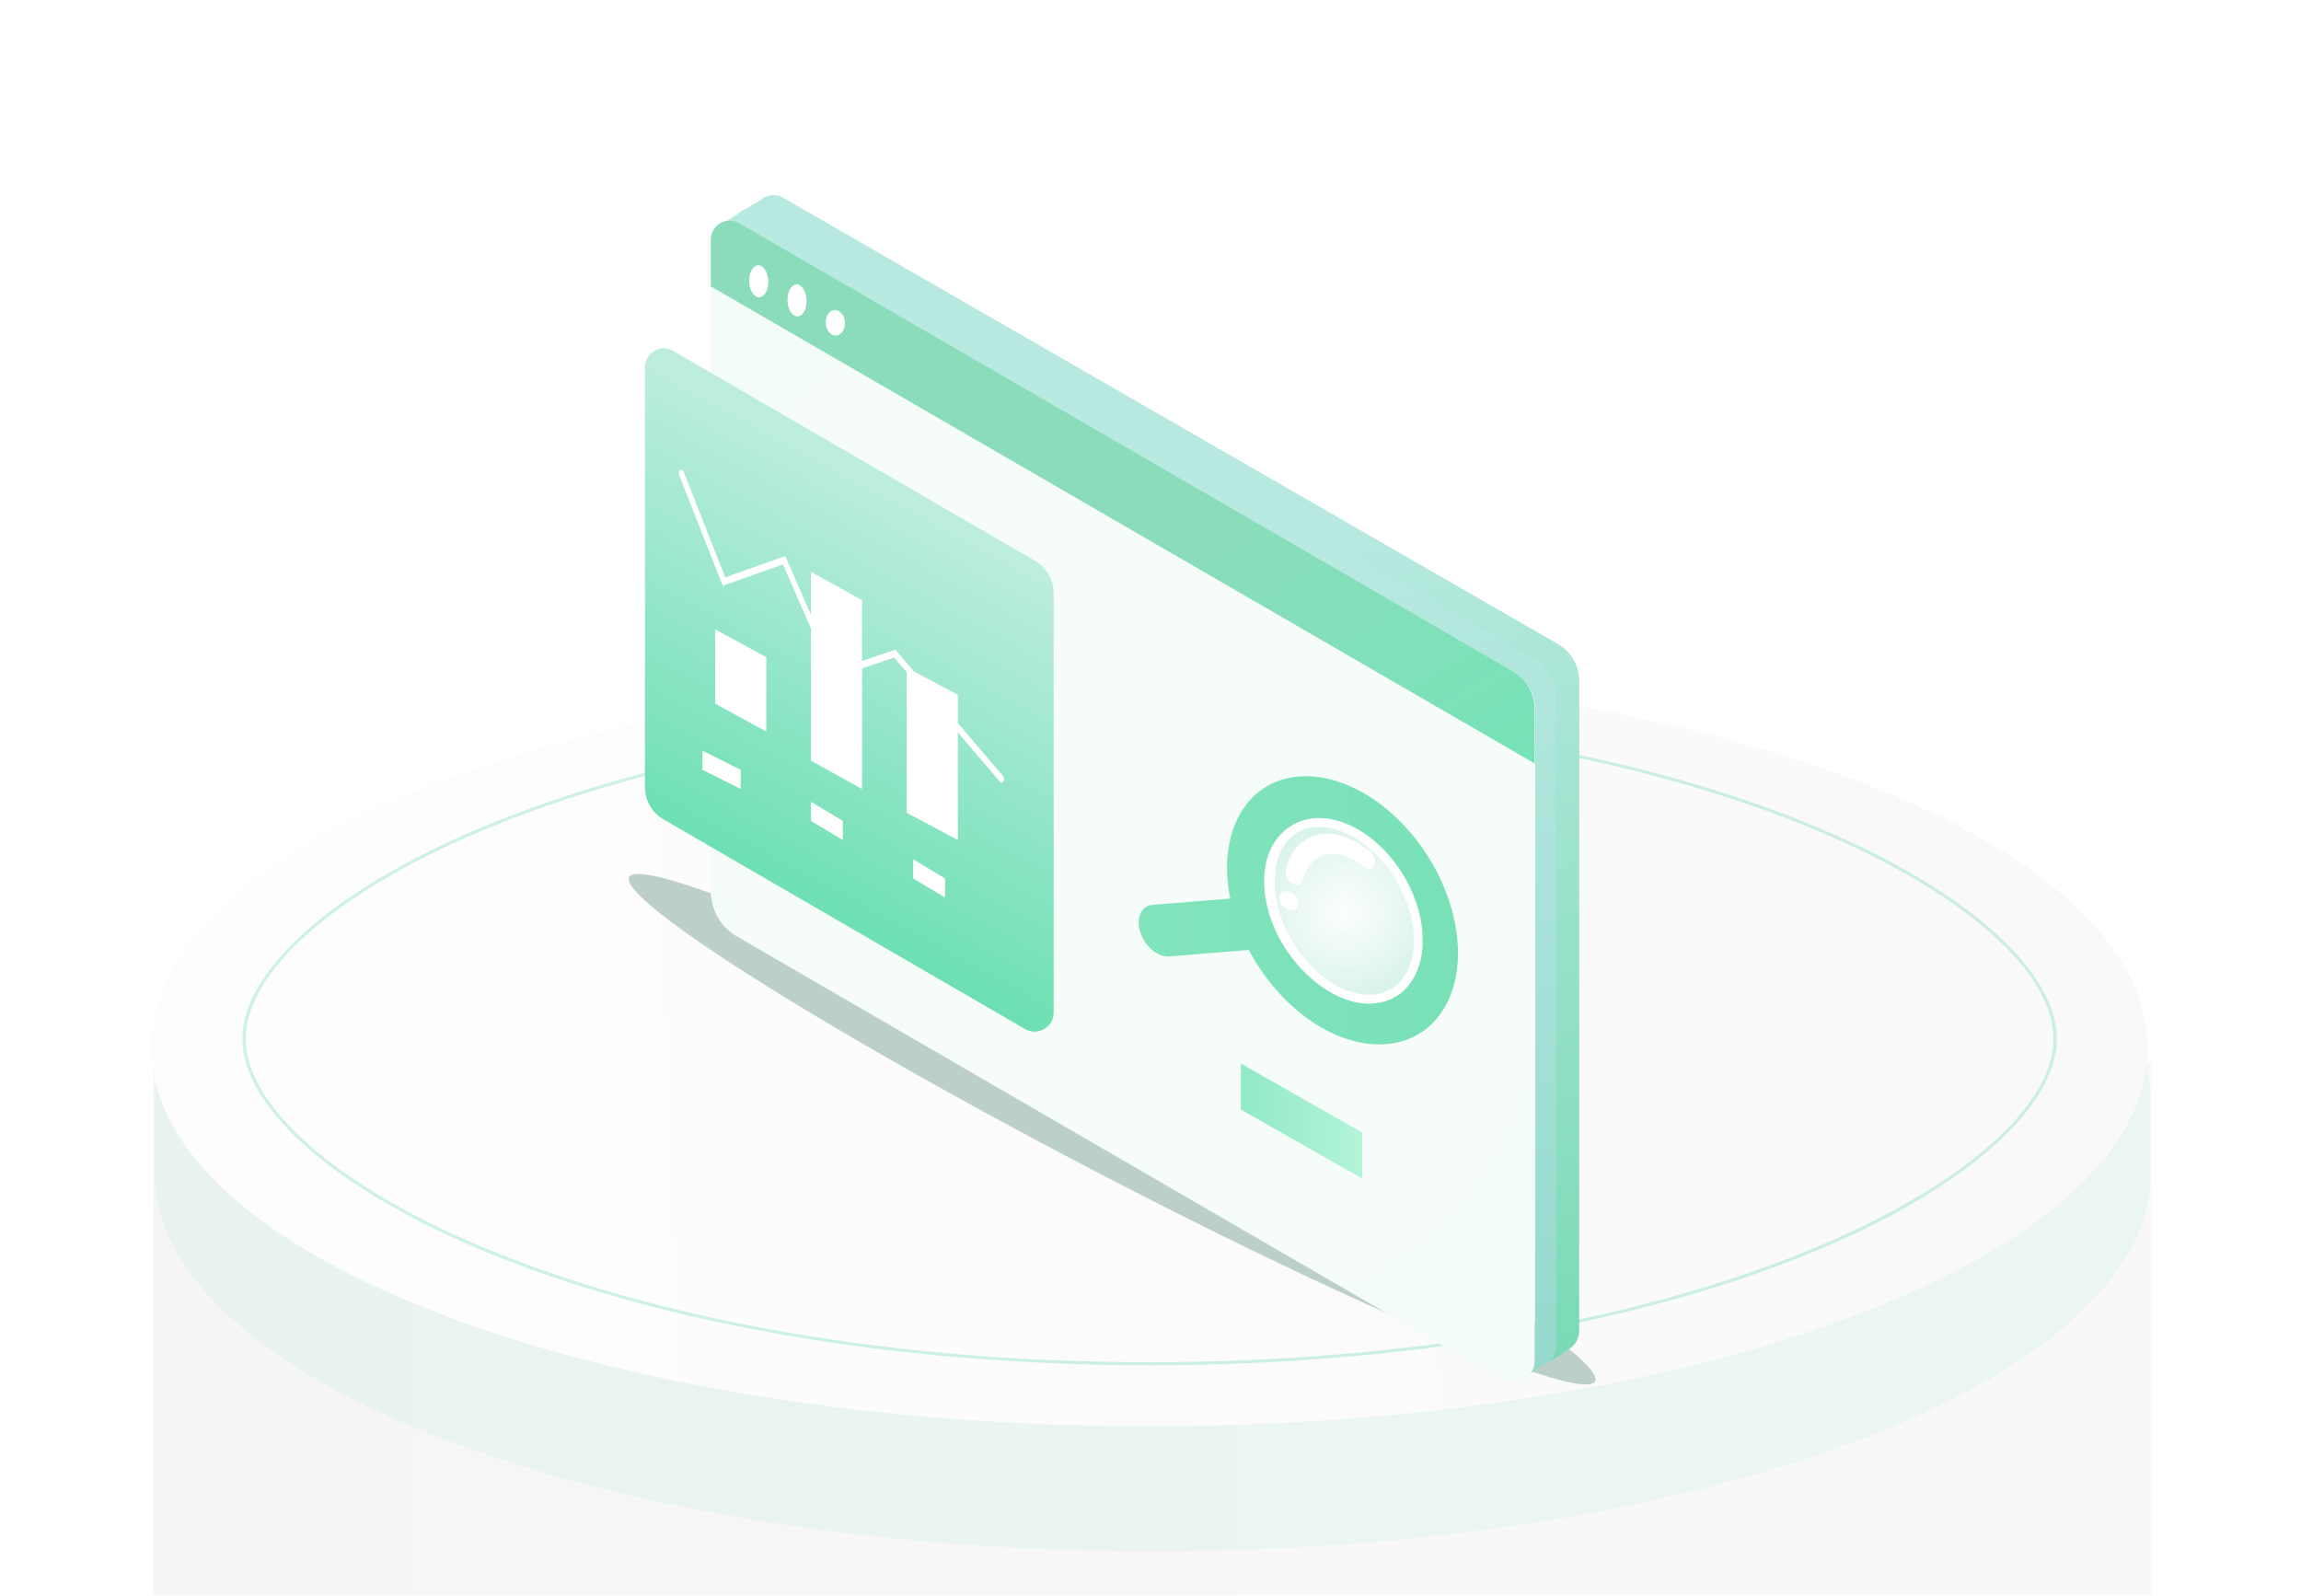
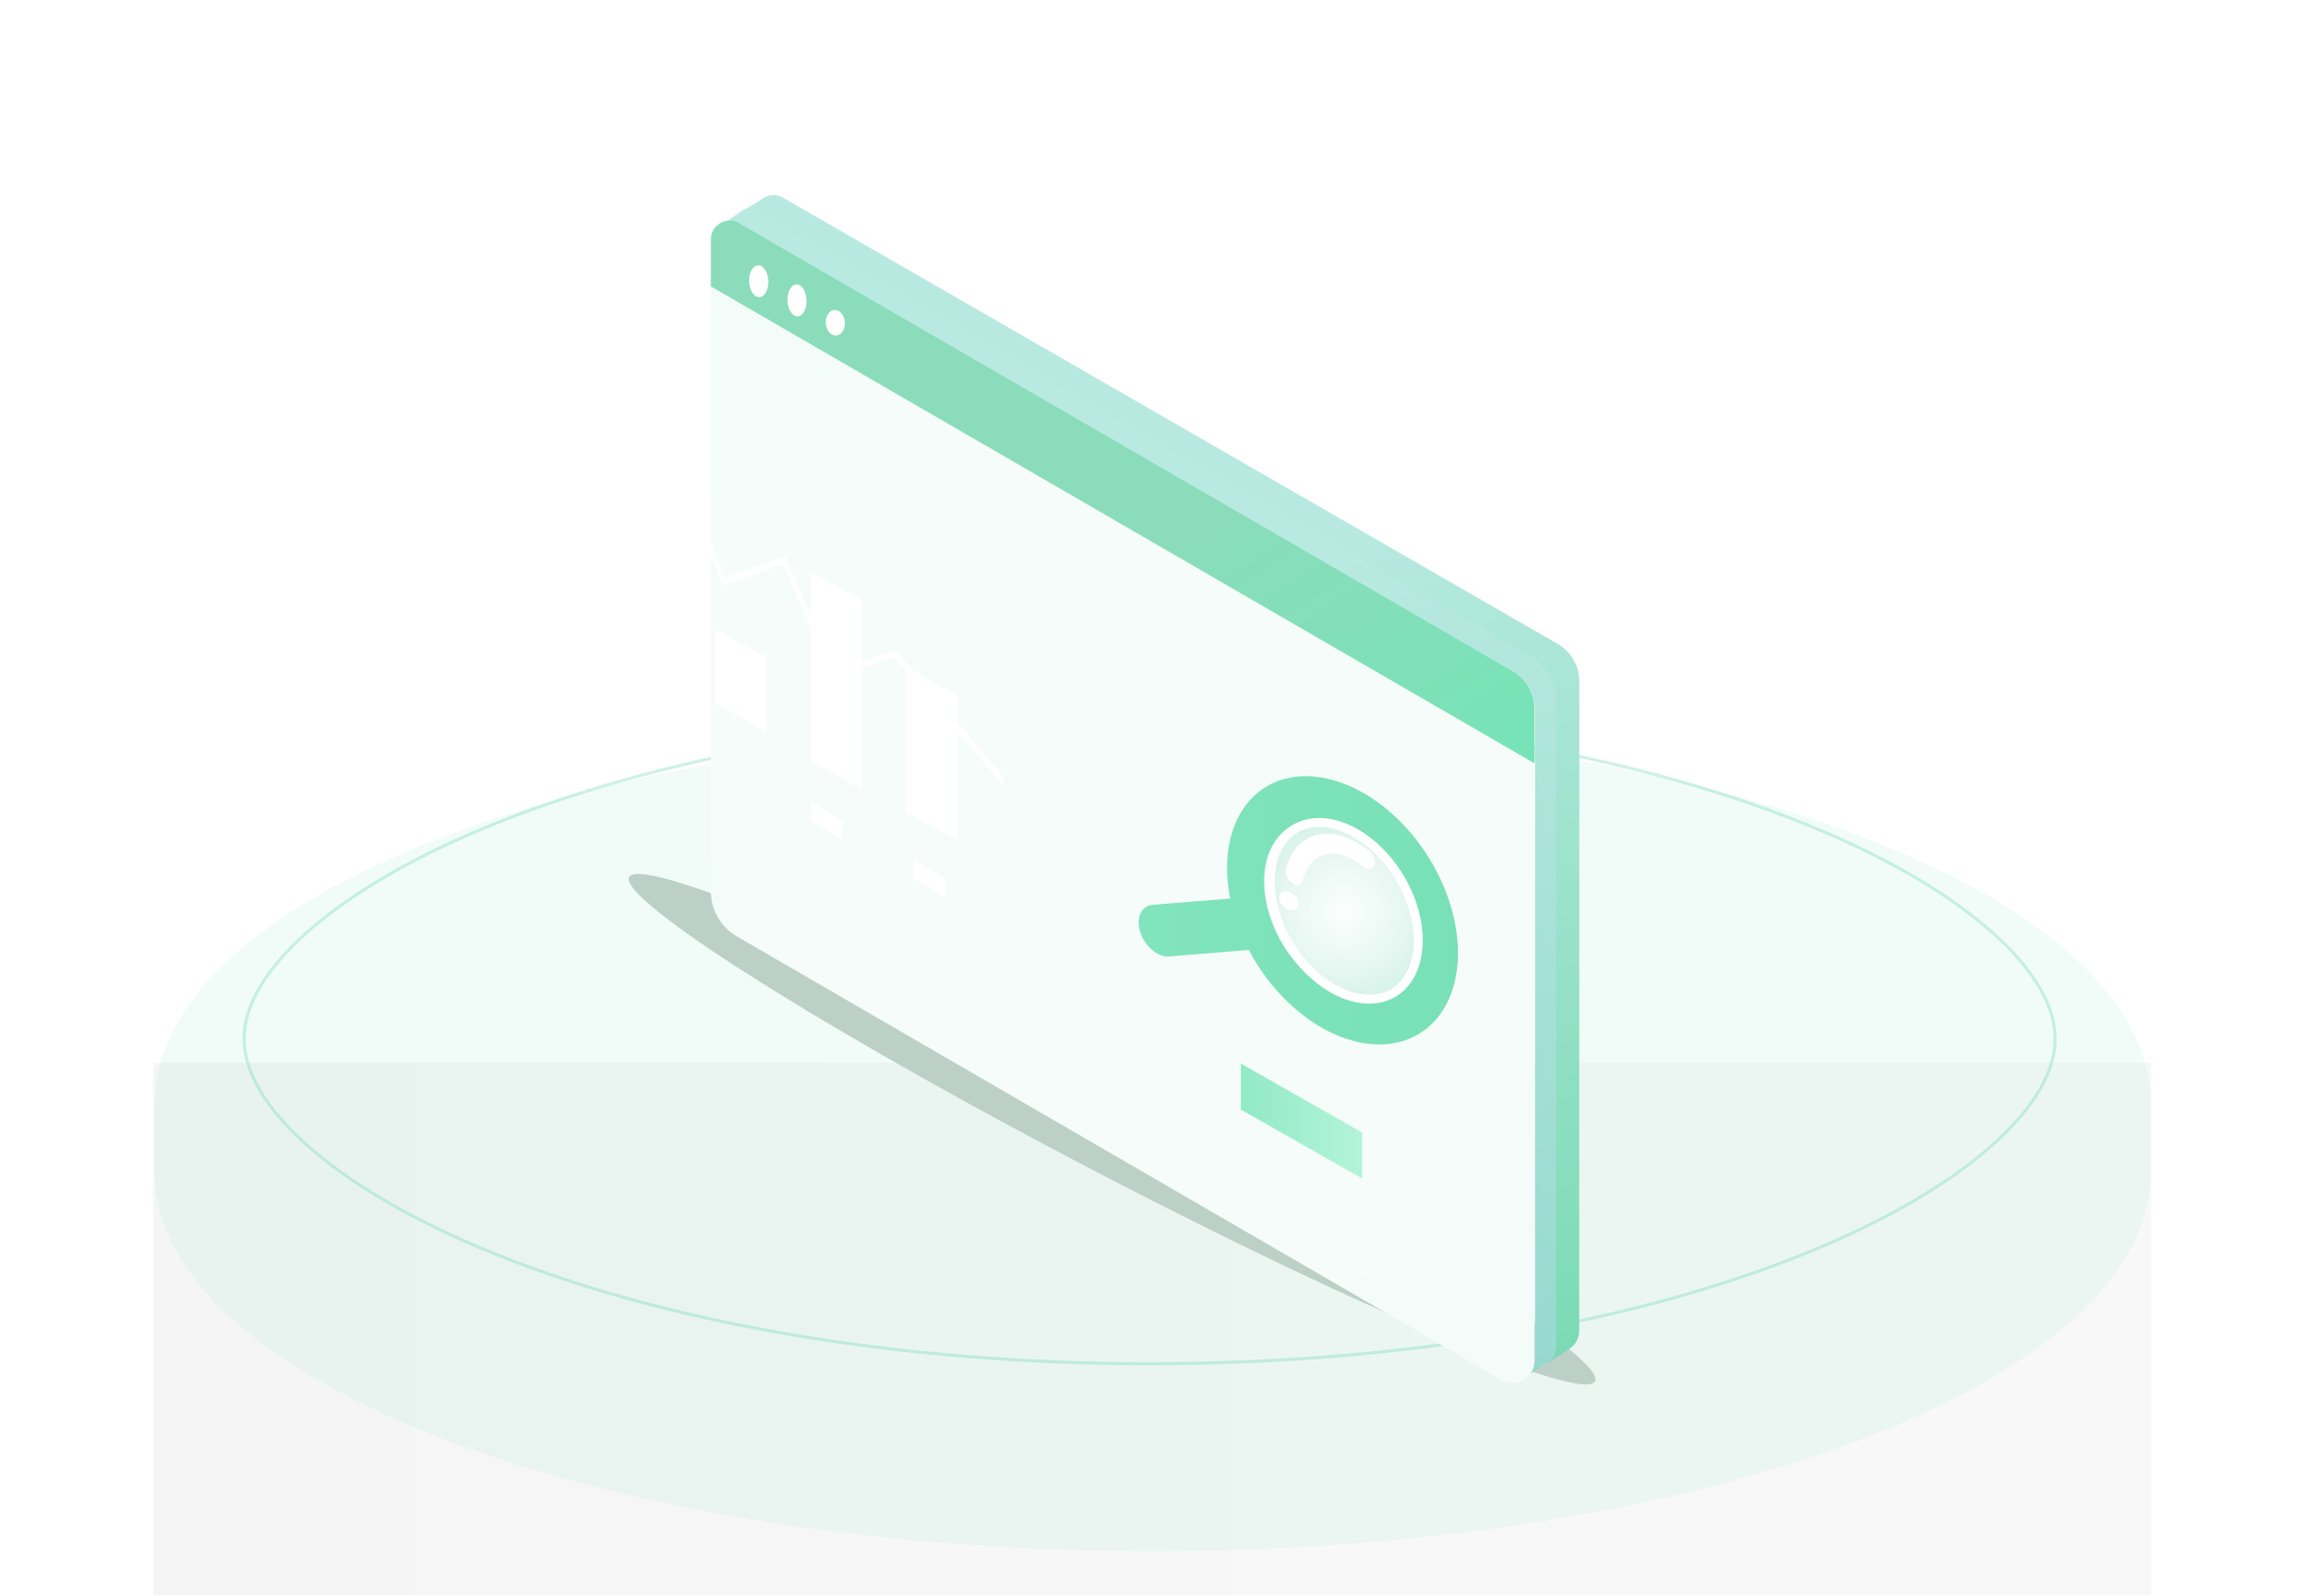
<svg xmlns="http://www.w3.org/2000/svg" width="258" height="179" viewBox="0 0 258 179" fill="none">
  <g clip-path="url(#clip0_4190_36507)">
    <path d="M241.197 119.164H17.197V248.164H241.197V119.164Z" fill="url(#paint0_linear_4190_36507)" />
    <g opacity="0.1" filter="url(#filter0_f_4190_36507)">
      <path d="M241.156 123.683C241.156 100.248 191.057 81.25 129.255 81.25C67.454 81.25 17.355 100.248 17.355 123.683V131.495C17.355 154.93 67.454 173.928 129.255 173.928C191.057 173.928 241.156 154.93 241.156 131.495V123.683Z" fill="#70E5B6" />
    </g>
-     <path d="M128.901 159.914C190.702 159.914 240.802 140.916 240.802 117.48C240.802 94.045 190.702 75.047 128.901 75.047C67.1 75.047 17 94.045 17 117.48C17 140.916 67.1 159.914 128.901 159.914Z" fill="url(#paint1_linear_4190_36507)" />
    <g opacity="0.3">
      <path d="M128.9 153.078C100.277 153.078 73.521 148.426 53.562 139.978C37.289 133.091 27.181 124.083 27.181 116.469C27.181 108.855 37.289 99.847 53.562 92.96C73.521 84.512 100.277 79.859 128.9 79.859C157.524 79.859 184.279 84.512 204.239 92.96C220.512 99.847 230.62 108.855 230.62 116.469C230.62 124.083 220.511 133.091 204.239 139.978C184.279 148.426 157.524 153.078 128.9 153.078ZM128.9 80.204C100.327 80.204 73.624 84.845 53.711 93.274C37.572 100.105 27.546 108.993 27.546 116.469C27.546 123.945 37.572 132.833 53.711 139.664C73.624 148.093 100.327 152.734 128.9 152.734C157.473 152.734 184.176 148.093 204.09 139.664C220.229 132.833 230.255 123.945 230.255 116.469C230.255 108.993 220.229 100.105 204.09 93.274C184.177 84.845 157.474 80.204 128.9 80.204Z" fill="#5CD4A4" />
    </g>
    <g filter="url(#filter1_f_4190_36507)">
      <ellipse cx="124.697" cy="126.611" rx="61.092" ry="5.059" transform="rotate(27.561 124.697 126.611)" fill="#BDD0C8" />
    </g>
    <path d="M80.903 25.189C81.318 25.004 81.793 24.948 82.26 25.064C82.45 25.108 82.636 25.181 82.821 25.288L83.703 25.797L169.692 75.323C171.2 76.194 172.13 77.797 172.13 79.534L172.121 150.484V152.334C172.121 152.597 172.082 152.847 172.009 153.079C171.844 153.597 171.52 154.032 171.097 154.334L173.413 152.782L173.785 152.532H173.789C174.329 152.088 174.692 151.42 174.692 150.627L174.705 77.827C174.705 76.09 173.772 74.482 172.264 73.616L85.392 23.581C84.563 23.103 83.612 23.262 82.973 23.801L80.903 25.194V25.189Z" fill="url(#paint2_linear_4190_36507)" />
    <path d="M83.279 23.657C83.694 23.472 84.169 23.518 84.636 23.635C84.826 23.678 85.012 23.751 85.197 23.859L86.079 24.367L172.068 73.893C173.576 74.764 174.506 76.368 174.506 78.105L174.497 149.055V150.904C174.497 151.167 174.458 151.417 174.385 151.65C174.22 152.167 173.896 152.602 173.473 152.904L175.789 151.352L176.161 151.102H176.165C176.705 150.658 177.068 149.99 177.068 149.197L177.081 76.398C177.081 74.66 176.148 73.053 174.64 72.186L87.769 22.152C86.939 21.673 85.988 21.833 85.349 22.372L83.279 23.657Z" fill="url(#paint3_linear_4190_36507)" />
    <path d="M79.701 31.891V99.926C79.701 102.016 80.815 103.949 82.615 104.989L168.355 154.713C169.227 155.22 170.22 155.125 170.953 154.635L171.04 154.579C171.458 154.275 171.786 153.842 171.95 153.317C172.024 153.083 172.063 152.832 172.063 152.567V150.708L172.071 85.46L79.714 31.904L79.705 31.891H79.701Z" fill="url(#paint4_radial_4190_36507)" />
    <path d="M79.701 26.852V32.099L79.71 32.112L172.071 85.599V79.503C172.071 77.758 171.143 76.143 169.637 75.273L83.746 25.531L82.865 25.02C82.684 24.917 82.498 24.843 82.304 24.795C81.838 24.678 81.363 24.735 80.948 24.921C80.236 25.241 79.705 25.951 79.705 26.848L79.701 26.852Z" fill="url(#paint5_linear_4190_36507)" />
    <path d="M129.216 101.457L137.942 100.752C137.168 96.9 137.631 93.185 139.519 90.509C143.275 85.197 151.244 86.067 157.333 92.454C163.413 98.837 165.297 108.315 161.546 113.623C157.786 118.94 149.817 118.069 143.737 111.687C142.237 110.111 140.988 108.349 140.02 106.51L131.114 107.241C129.839 107.351 128.387 106.137 127.86 104.54C127.544 103.58 127.643 102.697 128.05 102.119C128.318 101.741 128.715 101.495 129.221 101.457H129.216ZM144.009 106.188C144.554 107.045 145.185 107.861 145.906 108.621C150.046 112.965 155.47 113.551 158.024 109.937C160.578 106.328 159.299 99.877 155.159 95.533C151.023 91.193 145.595 90.603 143.045 94.212C141.883 95.856 141.52 98.081 141.853 100.434C142.116 102.353 142.855 104.353 144.009 106.188Z" fill="url(#paint6_linear_4190_36507)" />
    <path d="M143.646 94.409L143.645 94.409C142.576 95.948 142.216 98.074 142.537 100.385L142.538 100.387C142.791 102.265 143.504 104.234 144.623 106.045C145.151 106.891 145.762 107.694 146.46 108.443C148.468 110.586 150.754 111.768 152.803 111.994C154.835 112.218 156.64 111.509 157.8 109.839L157.8 109.838C158.976 108.148 159.299 105.74 158.798 103.172C158.298 100.612 156.987 97.951 154.981 95.809L154.981 95.809C152.976 93.668 150.689 92.487 148.641 92.259C146.608 92.034 144.803 92.742 143.646 94.409Z" fill="url(#paint7_radial_4190_36507)" stroke="white" />
    <path d="M144.613 98.804C144.717 98.912 144.834 99.003 144.964 99.069C145.5 99.363 146.011 99.164 146.106 98.622C146.106 98.606 146.548 96.375 148.594 95.812C150.615 95.258 152.736 97.07 152.757 97.091C153.251 97.517 153.839 97.505 154.073 97.058C154.307 96.615 154.095 95.908 153.601 95.481C153.476 95.374 150.503 92.833 147.59 93.632C144.739 94.414 144.185 97.43 144.159 97.559C144.085 97.973 144.28 98.465 144.613 98.804Z" fill="white" />
    <path d="M143.588 100.17C143.275 100.549 143.434 101.229 143.935 101.683C144.442 102.141 145.102 102.2 145.415 101.821C145.727 101.443 145.568 100.763 145.067 100.309C144.561 99.851 143.9 99.792 143.588 100.17Z" fill="white" />
    <path d="M152.736 126.985V132.139L139.131 124.404V119.25L152.736 126.985Z" fill="url(#paint8_linear_4190_36507)" />
-     <path d="M118.142 66.545V113.518C118.142 115.175 116.36 116.207 114.934 115.381L74.379 91.86C73.103 91.12 72.314 89.748 72.314 88.268V41.169C72.314 39.543 74.066 38.528 75.467 39.341L116.026 62.866C117.336 63.628 118.142 65.031 118.142 66.549V66.545Z" fill="url(#paint9_linear_4190_36507)" />
    <path d="M107.398 77.905V94.185L101.67 91.136V74.852L107.398 77.905Z" fill="white" />
    <path d="M96.656 88.463L96.66 67.293L90.932 64.117V85.287L96.656 88.463Z" fill="white" />
    <path d="M85.919 82.019V73.685L80.191 70.562V78.897L85.919 82.019Z" fill="white" />
    <path d="M105.969 98.494V100.64L102.389 98.494L102.392 96.344L105.969 98.494Z" fill="white" />
    <path d="M94.51 92.049V94.195L90.93 92.045L90.933 89.898L94.51 92.049Z" fill="white" />
-     <path d="M83.055 86.316V88.46L78.758 86.312L78.763 84.164L83.055 86.316Z" fill="white" />
    <path d="M112.288 87.75C112.371 87.75 112.451 87.699 112.508 87.597C112.604 87.421 112.585 87.161 112.465 87.016L100.398 72.837L93.622 75.134L88.051 62.341L81.316 64.736L76.644 52.87C76.567 52.674 76.395 52.607 76.261 52.717C76.126 52.831 76.081 53.082 76.156 53.278L81.04 65.679L87.794 63.276L93.362 76.065L100.261 73.728L112.116 87.656C112.167 87.719 112.231 87.746 112.293 87.746L112.288 87.75Z" fill="white" />
    <path d="M92.59 36.235C92.633 37.026 93.147 37.644 93.738 37.621C94.33 37.595 94.775 36.936 94.733 36.145C94.69 35.354 94.175 34.736 93.584 34.758C92.993 34.781 92.547 35.444 92.59 36.235Z" fill="white" />
    <path d="M88.294 33.737C88.337 34.726 88.851 35.498 89.442 35.47C90.034 35.442 90.48 34.613 90.437 33.624C90.394 32.635 89.88 31.863 89.288 31.891C88.697 31.924 88.251 32.748 88.294 33.737Z" fill="white" />
    <path d="M83.999 31.589C84.042 32.578 84.556 33.35 85.148 33.322C85.739 33.289 86.184 32.465 86.142 31.476C86.099 30.487 85.585 29.715 84.993 29.743C84.402 29.776 83.956 30.6 83.999 31.589Z" fill="white" />
  </g>
  <defs>
    <filter id="filter0_f_4190_36507" x="-82.645" y="-18.75" width="423.802" height="292.68" filterUnits="userSpaceOnUse" color-interpolation-filters="sRGB">
      <feFlood flood-opacity="0" result="BackgroundImageFix" />
      <feBlend mode="normal" in="SourceGraphic" in2="BackgroundImageFix" result="shape" />
      <feGaussianBlur stdDeviation="50" result="effect1_foregroundBlur_4190_36507" />
    </filter>
    <filter id="filter1_f_4190_36507" x="40.486" y="67.984" width="168.422" height="117.25" filterUnits="userSpaceOnUse" color-interpolation-filters="sRGB">
      <feFlood flood-opacity="0" result="BackgroundImageFix" />
      <feBlend mode="normal" in="SourceGraphic" in2="BackgroundImageFix" result="shape" />
      <feGaussianBlur stdDeviation="15" result="effect1_foregroundBlur_4190_36507" />
    </filter>
    <linearGradient id="paint0_linear_4190_36507" x1="23.182" y1="183.664" x2="237.927" y2="183.664" gradientUnits="userSpaceOnUse">
      <stop stop-color="#F5F5F5" />
      <stop offset="0.645" stop-color="#F8F8F8" />
    </linearGradient>
    <linearGradient id="paint1_linear_4190_36507" x1="53.437" y1="119.753" x2="223.732" y2="114.002" gradientUnits="userSpaceOnUse">
      <stop stop-color="#FDFDFD" />
      <stop offset="1" stop-color="#F9F9F9" />
    </linearGradient>
    <linearGradient id="paint2_linear_4190_36507" x1="151.802" y1="60.584" x2="174.599" y2="154.368" gradientUnits="userSpaceOnUse">
      <stop stop-color="#B8EAE1" />
      <stop offset="1" stop-color="#96D9CE" />
    </linearGradient>
    <linearGradient id="paint3_linear_4190_36507" x1="154.178" y1="59.155" x2="176.975" y2="152.938" gradientUnits="userSpaceOnUse">
      <stop stop-color="#B7E9E0" />
      <stop offset="1" stop-color="#7ADAB4" />
    </linearGradient>
    <radialGradient id="paint4_radial_4190_36507" cx="0" cy="0" r="1" gradientUnits="userSpaceOnUse" gradientTransform="translate(125.528 90.965) rotate(150.536) scale(63.326 84.434)">
      <stop offset="0.047" stop-color="#F5FCF9" />
      <stop offset="0.437" stop-color="#F5FCF9" />
      <stop offset="0.964" stop-color="#F4FCF9" />
    </radialGradient>
    <linearGradient id="paint5_linear_4190_36507" x1="129.107" y1="61.124" x2="172.243" y2="130.928" gradientUnits="userSpaceOnUse">
      <stop stop-color="#8BDCBB" />
      <stop offset="1" stop-color="#65EAB4" />
    </linearGradient>
    <linearGradient id="paint6_linear_4190_36507" x1="185.757" y1="102.068" x2="106.906" y2="102.068" gradientUnits="userSpaceOnUse">
      <stop stop-color="#73DEB3" />
      <stop offset="1" stop-color="#86E6C0" />
    </linearGradient>
    <radialGradient id="paint7_radial_4190_36507" cx="0" cy="0" r="1" gradientUnits="userSpaceOnUse" gradientTransform="translate(150.723 102.13) rotate(124.589) scale(21.571 21.571)">
      <stop stop-color="white" stop-opacity="0.7" />
      <stop offset="1" stop-color="#A0E2CA" />
    </radialGradient>
    <linearGradient id="paint8_linear_4190_36507" x1="161.203" y1="125.694" x2="131.24" y2="125.694" gradientUnits="userSpaceOnUse">
      <stop stop-color="#C9FBE6" />
      <stop offset="1" stop-color="#7DE3BA" />
    </linearGradient>
    <linearGradient id="paint9_linear_4190_36507" x1="97.961" y1="54.092" x2="69.319" y2="106.721" gradientUnits="userSpaceOnUse">
      <stop stop-color="#BDEDDF" />
      <stop offset="1" stop-color="#53DBA5" />
    </linearGradient>
    <clipPath id="clip0_4190_36507">
      <rect width="258" height="178" fill="white" transform="translate(0 0.852)" />
    </clipPath>
  </defs>
</svg>